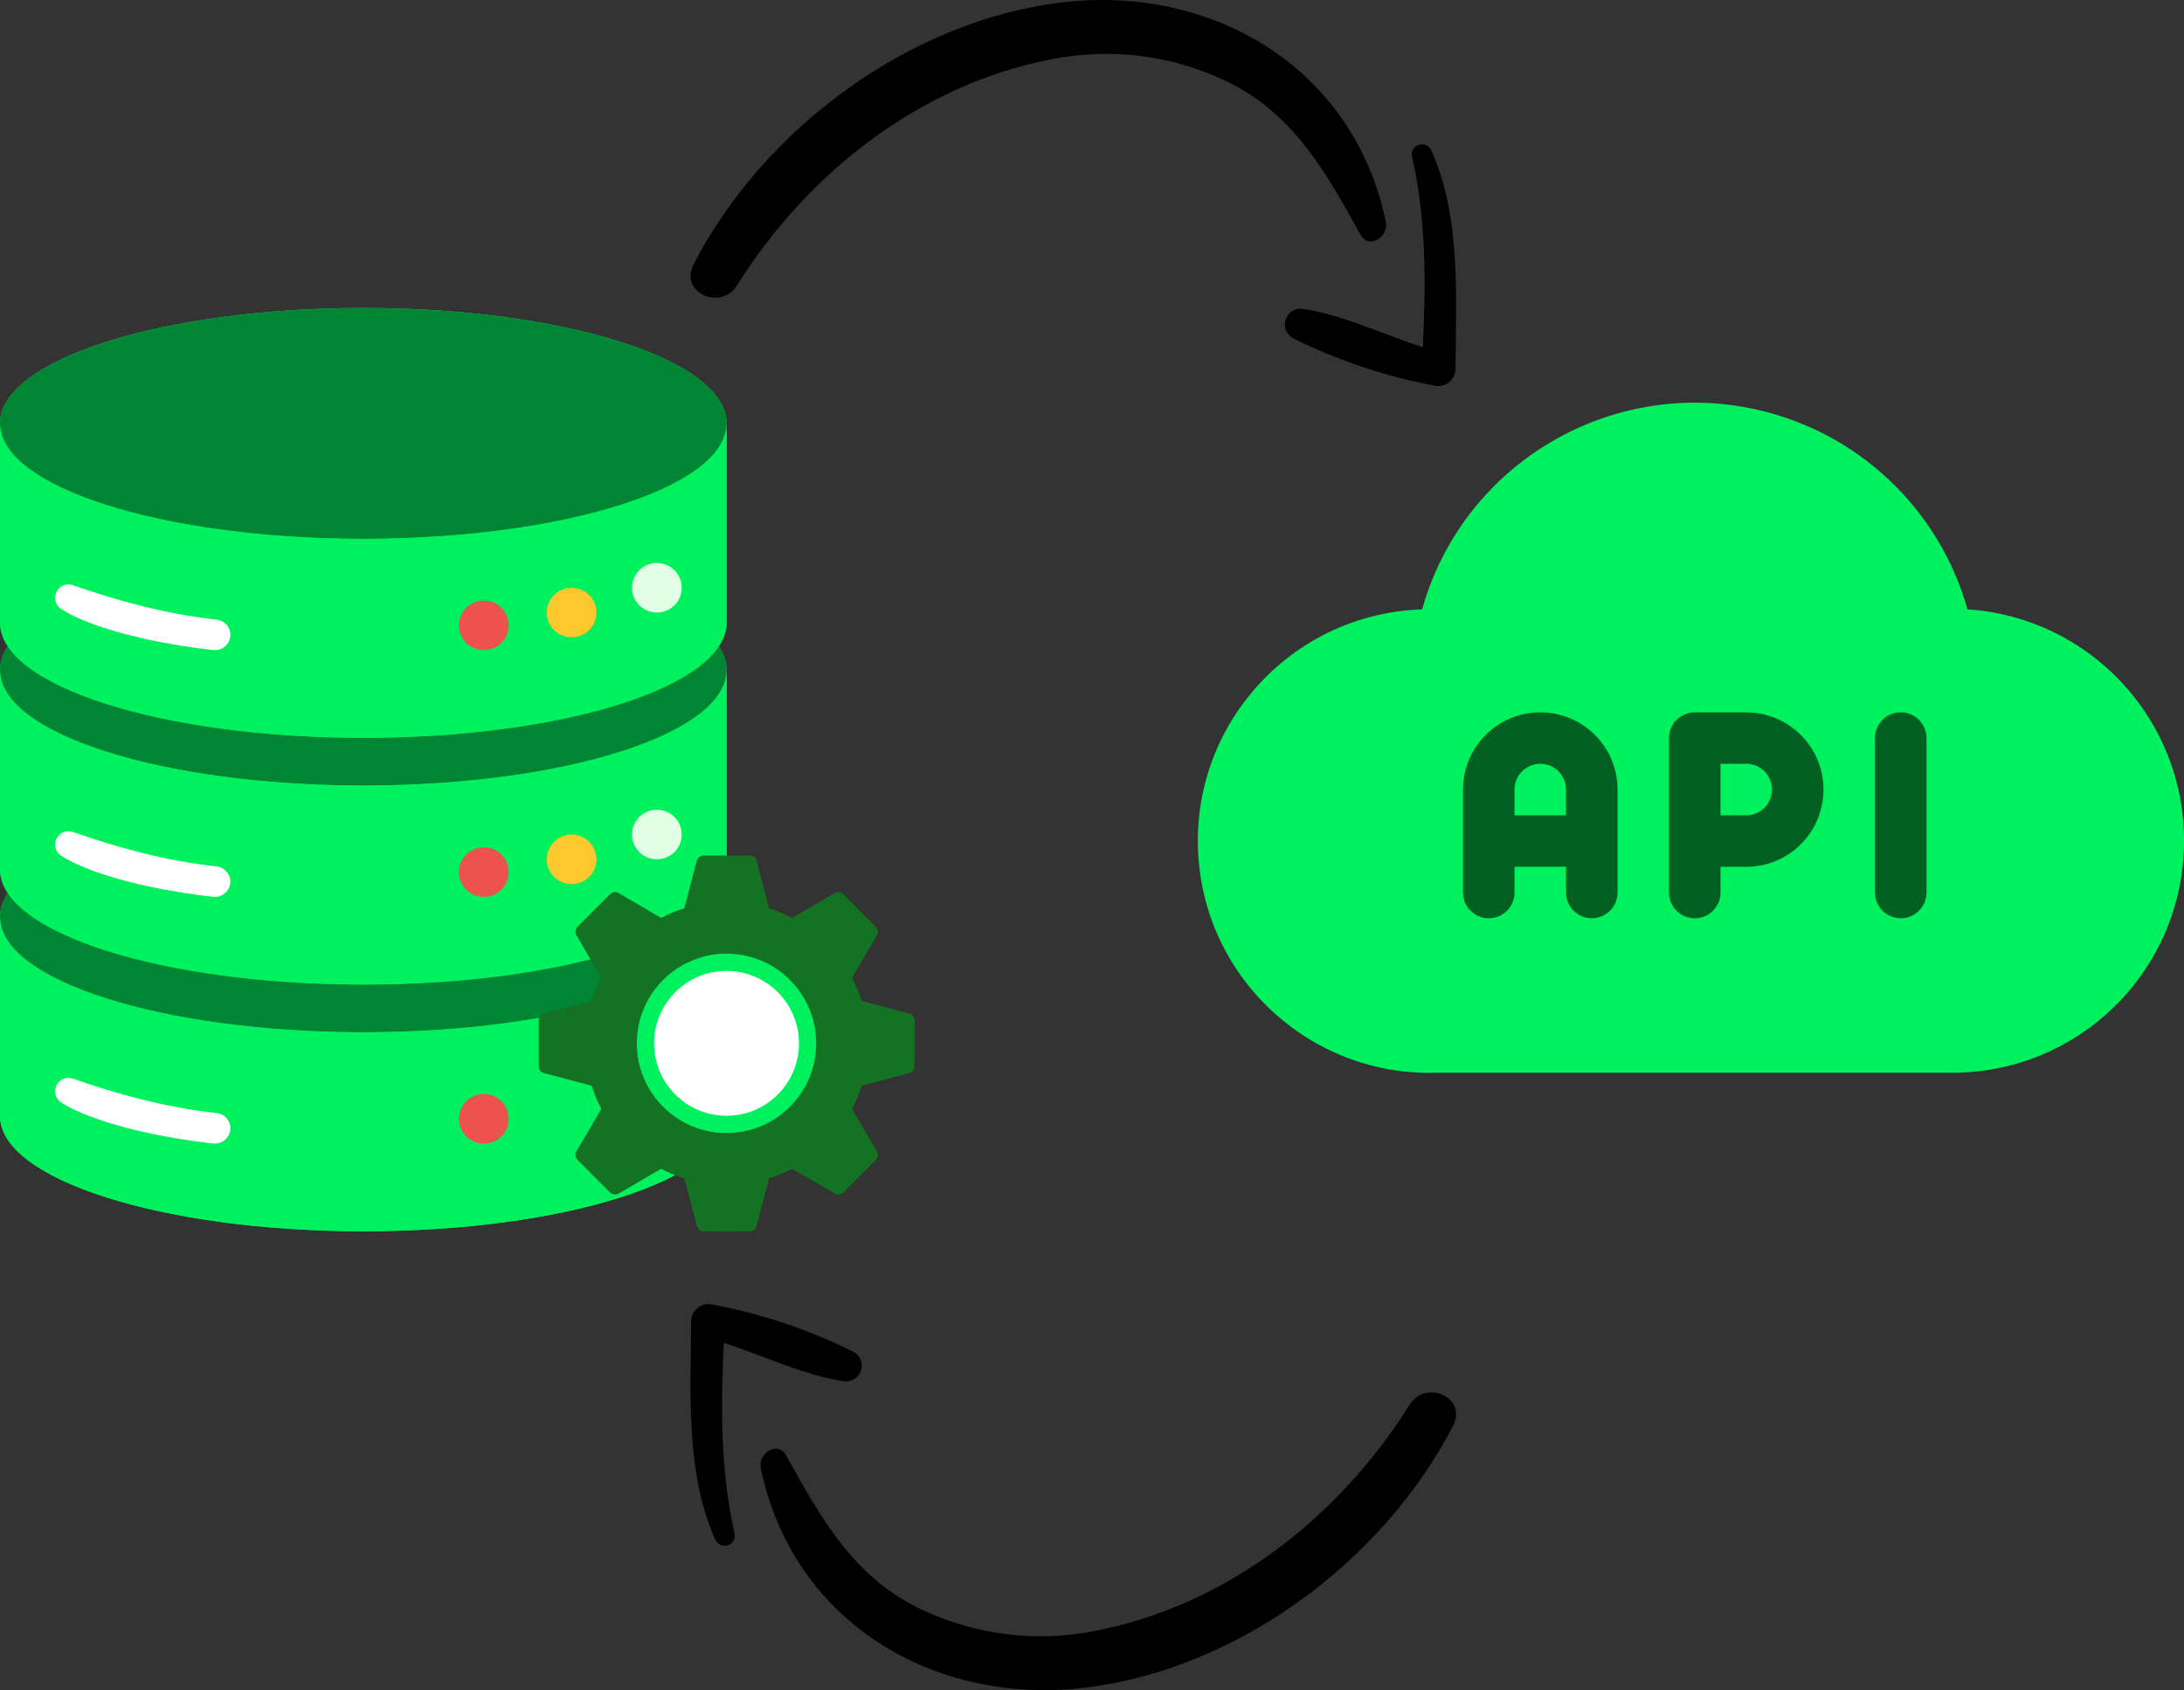
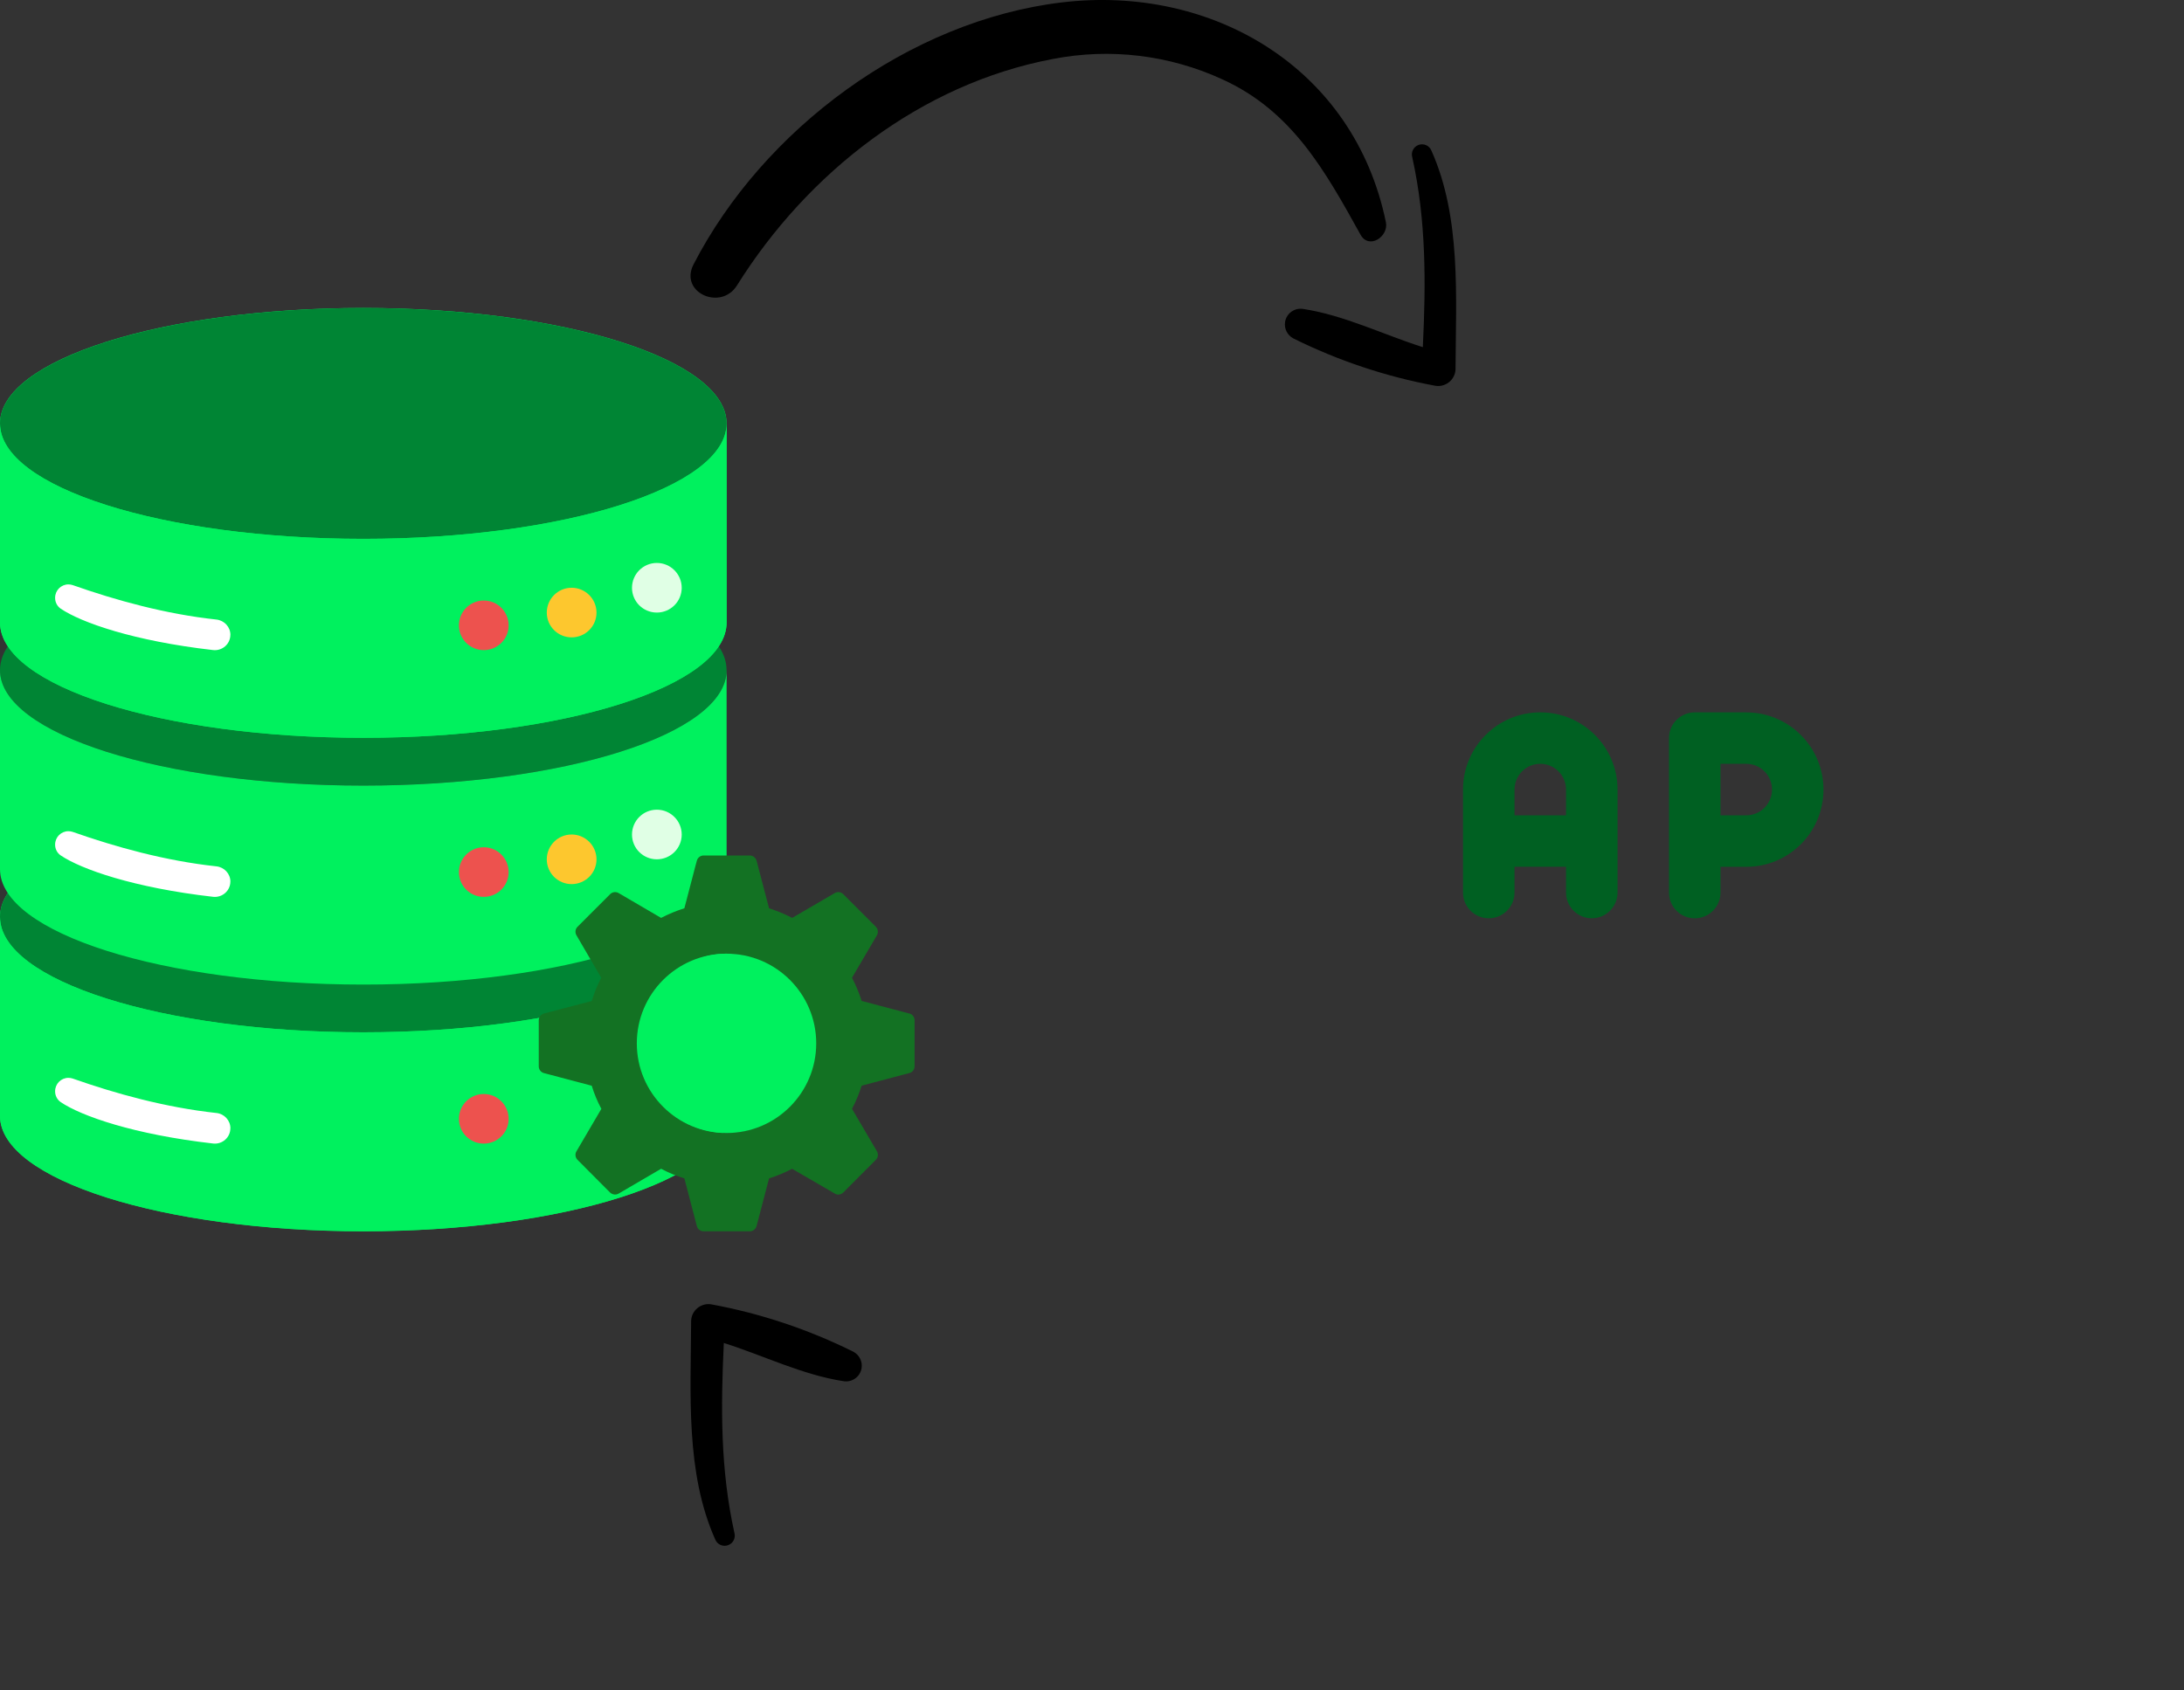
<svg xmlns="http://www.w3.org/2000/svg" id="Ebene_1" viewBox="0 0 462.1 357.69">
  <rect x="0" y="0" width="462.1" height="357.69" fill="#333333" stroke="none" />
  <defs>
    <style>.cls-1{fill:#008534;}.cls-1,.cls-2,.cls-3,.cls-4,.cls-5,.cls-6,.cls-7,.cls-8,.cls-9,.cls-10{stroke-width:0px;}.cls-2{fill:#006022;}.cls-3{fill:#ed524e;}.cls-4{fill:#000;}.cls-5{fill:#fdc72e;}.cls-6{fill:#00f15e;}.cls-11{opacity:.16;}.cls-7{fill:#137223;}.cls-8{fill:rgba(0,137,54,0);}.cls-9{fill:#fff;}.cls-10{fill:#e0ffe5;}</style>
  </defs>
  <path class="cls-6" d="M153.74,194.06v42.1c0,13.48-34.43,24.41-76.85,24.41S0,249.65,0,236.17v-42.1c0-13.51,34.43-24.44,76.88-24.44s76.85,10.93,76.85,24.44h0Z" />
  <path class="cls-1" d="M153.74,194.06c0,13.48-34.43,24.41-76.85,24.41S0,207.55,0,194.06s34.43-24.44,76.88-24.44,76.85,10.93,76.85,24.44h0Z" />
  <path class="cls-6" d="M0,194.06C0,207.54,34.43,218.48,76.88,218.48s76.86-10.93,76.86-24.42v42.11c0,13.48-34.43,24.42-76.85,24.42S0,249.65,0,236.17v-42.1Z" />
  <path class="cls-9" d="M48.74,238.79c0,1.94-1.7,3.43-3.63,3.22-16.79-1.91-27.91-5.82-32.26-8.76-.76-.52-1.2-1.39-1.19-2.31,0-1.55,1.24-2.82,2.8-2.83.32,0,.63.05.93.15,9.06,3.19,19.61,6.12,30.42,7.29,1.65.18,2.94,1.56,2.94,3.24h0Z" />
  <path class="cls-10" d="M144.24,228.84c0,2.9-2.36,5.24-5.26,5.24s-5.26-2.33-5.26-5.24,2.36-5.26,5.26-5.26,5.26,2.36,5.26,5.26Z" />
  <path class="cls-3" d="M107.62,236.79c0,2.9-2.36,5.24-5.26,5.24s-5.26-2.33-5.26-5.24,2.36-5.26,5.26-5.26,5.26,2.36,5.26,5.26Z" />
-   <path class="cls-6" d="M153.74,141.84v42.1c0,13.48-34.43,24.41-76.85,24.41S0,197.43,0,183.95v-42.1c0-13.51,34.43-24.44,76.88-24.44s76.85,10.93,76.85,24.44h0Z" />
  <path class="cls-1" d="M153.74,141.84c0,13.48-34.43,24.41-76.85,24.41S0,155.33,0,141.84s34.43-24.44,76.88-24.44,76.85,10.93,76.85,24.44h0Z" />
  <path class="cls-6" d="M0,141.84C0,155.32,34.43,166.26,76.88,166.26s76.86-10.93,76.86-24.41v42.1c0,13.48-34.43,24.42-76.85,24.42S0,197.43,0,183.95v-42.11Z" />
  <path class="cls-9" d="M48.74,186.58c0,1.93-1.7,3.42-3.63,3.22-16.79-1.91-27.91-5.83-32.26-8.76-.76-.52-1.2-1.38-1.19-2.3,0-1.55,1.24-2.82,2.8-2.83.32,0,.63.05.93.15,9.06,3.19,19.61,6.13,30.42,7.29,1.65.19,2.94,1.56,2.94,3.24h0Z" />
  <path class="cls-10" d="M144.24,176.62c0,2.9-2.36,5.24-5.26,5.24s-5.26-2.33-5.26-5.24,2.36-5.26,5.26-5.26,5.26,2.36,5.26,5.26Z" />
  <path class="cls-5" d="M126.21,181.87c0,2.9-2.36,5.24-5.26,5.24s-5.26-2.33-5.26-5.24,2.36-5.26,5.26-5.26,5.26,2.36,5.26,5.26Z" />
  <path class="cls-3" d="M107.62,184.57c0,2.9-2.36,5.24-5.26,5.24s-5.26-2.33-5.26-5.24,2.36-5.26,5.26-5.26,5.26,2.36,5.26,5.26Z" />
  <path class="cls-6" d="M153.74,89.63v42.1c0,13.48-34.43,24.41-76.85,24.41S0,145.21,0,131.73v-42.1C0,76.11,34.43,65.18,76.88,65.18s76.85,10.93,76.85,24.44h0Z" />
  <path class="cls-1" d="M153.74,89.63c0,13.48-34.43,24.41-76.86,24.41S0,103.11,0,89.63s34.43-24.44,76.88-24.44,76.85,10.93,76.85,24.44h0Z" />
  <path class="cls-6" d="M0,89.63C0,103.11,34.43,114.04,76.88,114.04s76.86-10.93,76.86-24.41v42.1c0,13.49-34.43,24.42-76.85,24.42S0,145.22,0,131.73v-42.11Z" />
  <path class="cls-9" d="M48.74,134.36c0,1.93-1.7,3.42-3.63,3.22-16.79-1.91-27.91-5.82-32.26-8.76-.76-.52-1.2-1.39-1.19-2.31,0-1.55,1.24-2.82,2.8-2.83.32,0,.63.05.93.15,9.06,3.19,19.61,6.13,30.42,7.29,1.65.19,2.94,1.56,2.94,3.24h0Z" />
  <path class="cls-10" d="M144.24,124.4c0,2.9-2.36,5.24-5.26,5.24s-5.26-2.33-5.26-5.24,2.36-5.26,5.26-5.26,5.26,2.36,5.26,5.26Z" />
  <path class="cls-5" d="M126.21,129.65c0,2.9-2.36,5.24-5.26,5.24s-5.26-2.33-5.26-5.24,2.36-5.26,5.26-5.26,5.26,2.36,5.26,5.26h0Z" />
  <path class="cls-3" d="M107.62,132.36c0,2.9-2.36,5.23-5.26,5.23s-5.26-2.33-5.26-5.24,2.36-5.26,5.26-5.26,5.26,2.36,5.26,5.26h0Z" />
  <g class="cls-11">
    <path class="cls-8" d="M112.71,257.78c-10.7,1.8-22.86,2.81-35.81,2.81-5.98,0-11.78-.21-17.33-.63L13.91,75.62c11.74-5.35,30.01-9.1,51.13-10.14l47.66,192.31ZM139.84,250.18c-3.99,1.81-8.72,3.44-14.04,4.83l-47-189.8c5.28.03,10.42.24,15.39.62l45.65,184.35Z" />
  </g>
  <path class="cls-7" d="M192.4,214.5l-10.09-2.67c-.53-1.69-1.21-3.33-2.04-4.9l5.28-9c.33-.58.23-1.32-.24-1.8l-6.88-6.88c-.48-.49-1.23-.59-1.82-.24l-9,5.25c-1.06-.56-2.16-1.05-3.29-1.47-.54-.22-1.06-.38-1.6-.57l-2.64-10.06c-.18-.65-.77-1.11-1.44-1.11h-9.76c-.68,0-1.27.46-1.44,1.11l-.33,1.22-.44,1.69-1.87,7.15c-1.71.54-3.35,1.22-4.92,2.04l-8.98-5.25c-.59-.35-1.34-.25-1.82.24l-4.43,4.43-2.45,2.45c-.49.49-.57,1.22-.24,1.8l5.25,9c-.83,1.57-1.5,3.22-2.01,4.92l-10.09,2.64c-.66.17-1.12.76-1.12,1.44v9.74c0,.68.46,1.28,1.12,1.44l10.09,2.67c.52,1.69,1.2,3.35,2.04,4.89l-5.28,9c-.34.58-.24,1.32.24,1.8l6.88,6.91c.49.46,1.22.57,1.82.22l8.98-5.25c1.57.84,3.22,1.52,4.92,2.04l2.64,10.09c.16.65.76,1.11,1.44,1.11h9.76c.68,0,1.25-.46,1.44-1.11l2.64-10.09c1.69-.53,3.33-1.22,4.89-2.04l.03.03,1.25.73,5.63,3.26,2.09,1.22c.16.11.35.16.54.22.47.05.94-.11,1.28-.44l6.88-6.91c.48-.47.58-1.21.24-1.8l-5.28-9c.83-1.56,1.51-3.2,2.04-4.89l10.09-2.67c.66-.16,1.12-.76,1.11-1.44v-9.74c0-.68-.46-1.27-1.11-1.44h0ZM153.72,239.79c-10.48-.13-18.88-8.74-18.74-19.22.13-10.3,8.45-18.61,18.74-18.74,10.48.13,18.88,8.74,18.74,19.22-.13,10.3-8.45,18.61-18.74,18.74Z" />
  <circle class="cls-6" cx="153.72" cy="220.81" r="18.98" />
-   <circle class="cls-9" cx="153.72" cy="220.81" r="15.33" />
  <g id="Cloud_API">
-     <path class="cls-6" d="M462.1,178c0,27.08-21.95,49.03-49.03,49.03h-108.96c-27.08.89-49.75-20.35-50.64-47.43-.89-27.08,20.35-49.75,47.43-50.64,8.95-31.86,42.04-50.44,73.9-41.49,20.11,5.65,35.83,21.37,41.49,41.49,25.82,1.7,45.87,23.16,45.82,49.03Z" />
    <path class="cls-2" d="M369.48,150.76h-10.9c-3.01,0-5.45,2.44-5.45,5.45v32.69c0,3.01,2.44,5.45,5.45,5.45s5.45-2.44,5.45-5.45v-5.45h5.45c9.03,0,16.34-7.32,16.34-16.34s-7.32-16.34-16.34-16.34ZM369.48,172.55h-5.45v-10.9h5.45c3.01,0,5.45,2.44,5.45,5.45s-2.44,5.45-5.45,5.45Z" />
    <path class="cls-2" d="M325.89,150.76c-9.03,0-16.34,7.32-16.34,16.34v21.79c0,3.01,2.44,5.45,5.45,5.45s5.45-2.44,5.45-5.45v-5.45h10.9v5.45c0,3.01,2.44,5.45,5.45,5.45s5.45-2.44,5.45-5.45v-21.79c0-9.03-7.32-16.34-16.34-16.34ZM320.45,172.55v-5.45c0-3.01,2.44-5.45,5.45-5.45s5.45,2.44,5.45,5.45v5.45h-10.9Z" />
-     <path class="cls-2" d="M402.17,194.34c-3.01,0-5.45-2.44-5.45-5.45v-32.69c0-3.01,2.44-5.45,5.45-5.45s5.45,2.44,5.45,5.45v32.69c0,3.01-2.44,5.45-5.45,5.45Z" />
  </g>
  <path class="cls-4" d="M293.24,47.06C286.52,14.29,256.41-3.29,224.66.51c-32.32,3.88-63.15,26.82-77.92,55.45-3.07,5.97,5.79,9.9,9.2,4.44,14.91-23.84,38.9-42.65,66.85-47.92,12.12-2.36,24.68-.84,35.9,4.34,14.74,6.72,21.72,19.41,29.17,32.84,1.79,3.23,5.98.4,5.38-2.6h0Z" />
  <path class="cls-4" d="M307.97,77.91c.07-15.09,1.22-31.87-5.09-46-.43-1.11-1.67-1.65-2.78-1.22-1.03.4-1.59,1.52-1.29,2.58,2.98,13.44,2.89,26.63,2.24,40.2-8.43-2.67-16.65-6.77-25.35-8.09-1.81-.28-3.52.95-3.8,2.77-.22,1.4.48,2.79,1.73,3.46,9.5,4.72,19.61,8.1,30.04,10.03,2,.34,3.91-1,4.25-3.01.04-.24.06-.47.05-.71h0Z" />
-   <path class="cls-4" d="M160.96,310.63c6.72,32.77,36.83,50.36,68.58,46.55,32.32-3.88,63.15-26.82,77.92-55.45,3.07-5.97-5.79-9.9-9.2-4.44-14.91,23.84-38.9,42.65-66.85,47.92-12.12,2.36-24.68.84-35.9-4.34-14.74-6.72-21.72-19.41-29.17-32.84-1.79-3.23-5.98-.4-5.38,2.6h0Z" />
  <path class="cls-4" d="M146.23,279.78c-.07,15.09-1.22,31.87,5.09,46,.43,1.11,1.67,1.65,2.78,1.22,1.03-.4,1.59-1.52,1.29-2.58-2.98-13.44-2.89-26.63-2.24-40.2,8.43,2.67,16.65,6.77,25.35,8.09,1.81.28,3.52-.95,3.8-2.77.22-1.4-.48-2.79-1.73-3.46-9.5-4.72-19.61-8.1-30.04-10.03-2-.34-3.91,1-4.25,3.01-.04.24-.06.47-.05.71h0Z" />
</svg>